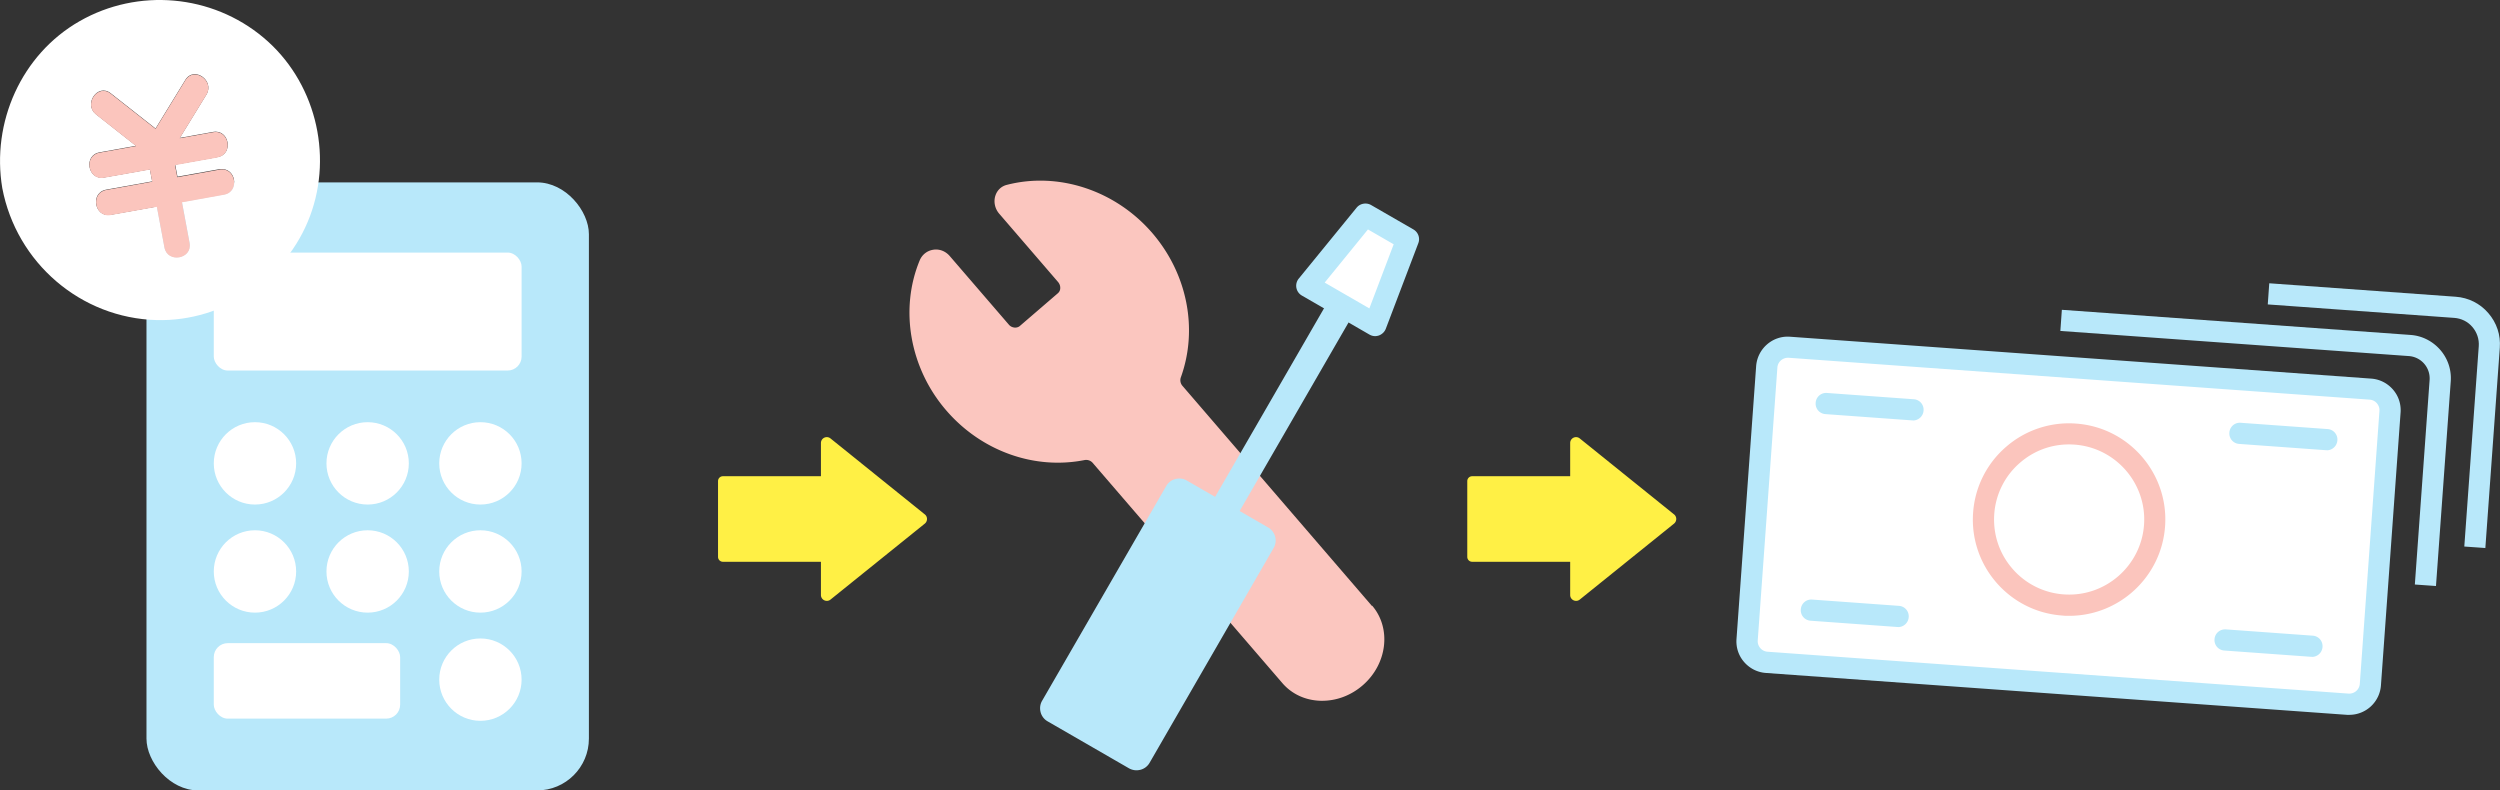
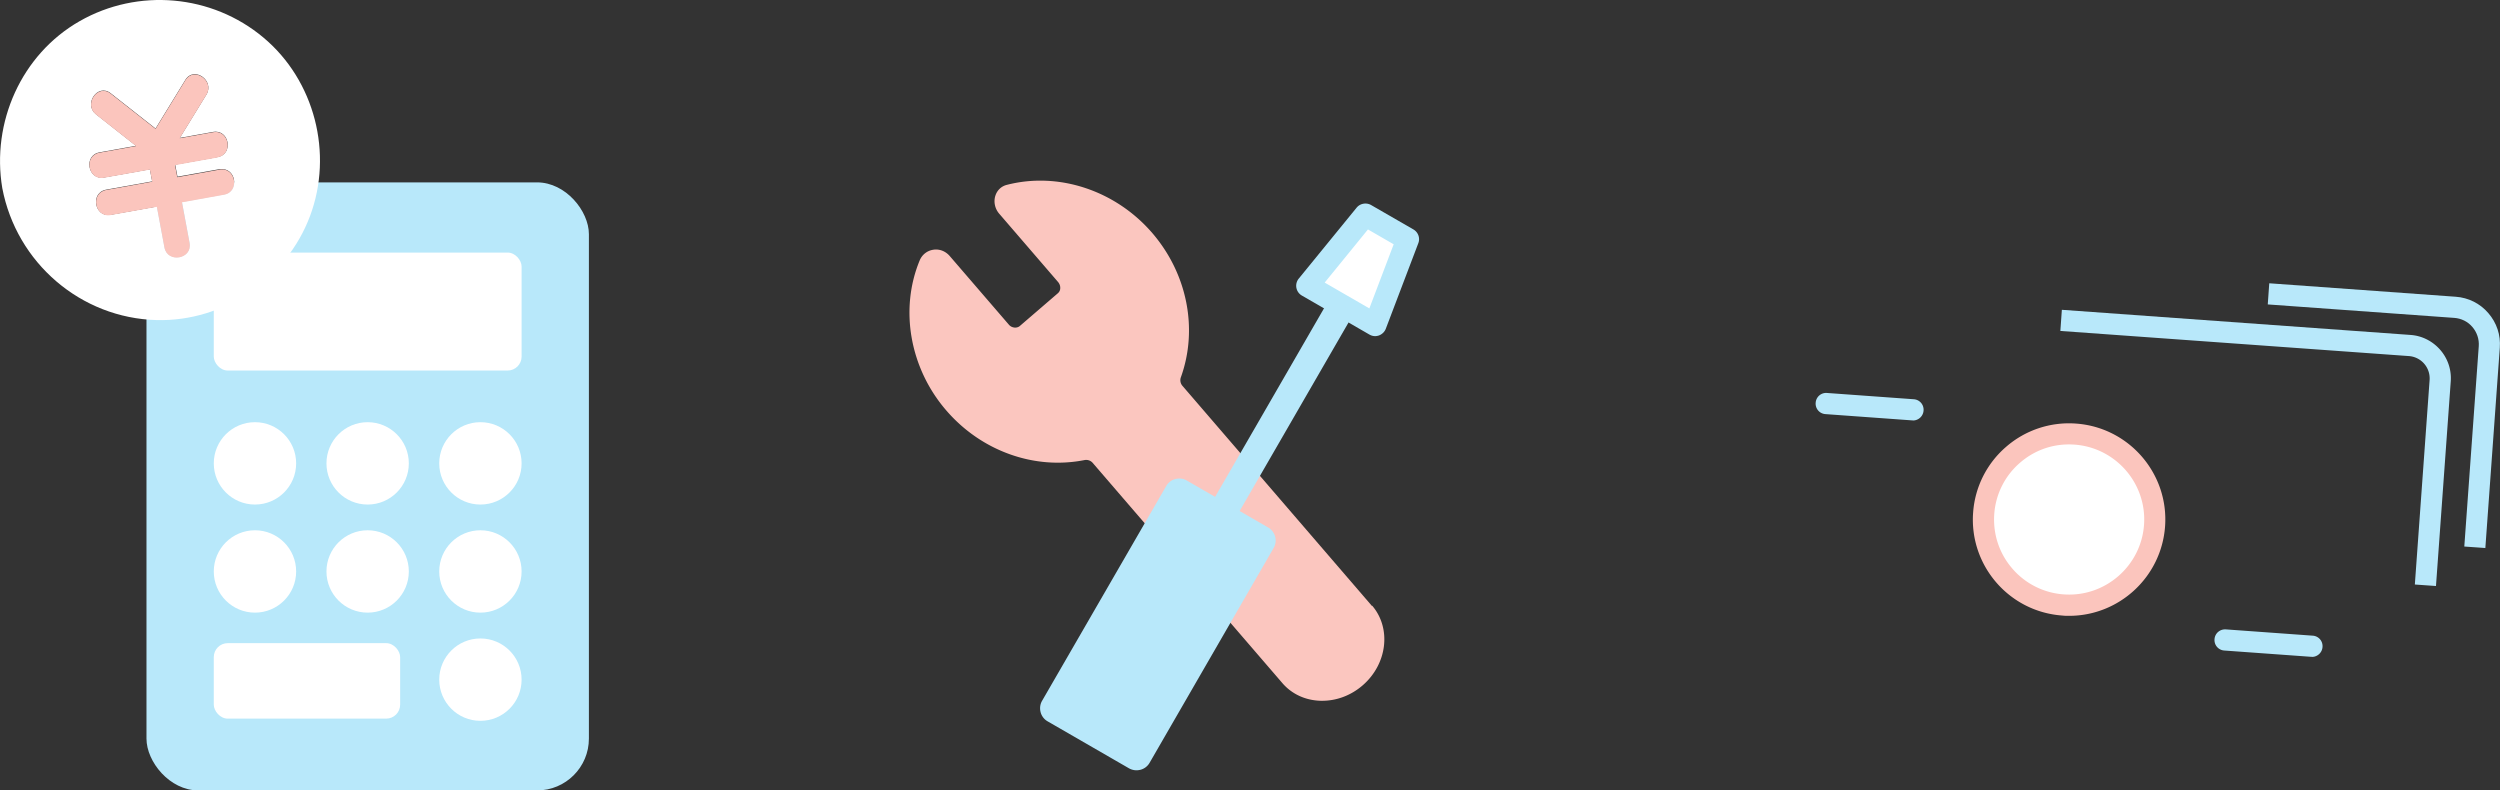
<svg xmlns="http://www.w3.org/2000/svg" id="_レイヤー_2" viewBox="0 0 250.72 79.27">
  <rect x="0" y="0" width="250.72" height="79.27" fill="#333333" stroke="none" />
  <defs>
    <style>.cls-1{fill:#fbc5bd}.cls-1,.cls-2,.cls-3,.cls-4{stroke-width:0}.cls-2{fill:#fff045}.cls-3{fill:#b8e8fa}.cls-4{fill:#fff}</style>
  </defs>
  <g id="PC">
    <path d="M137.6 60.78 118.59 38.7a.862.862 0 0 1-.16-.87c1.74-4.84.64-10.38-2.87-14.46-3.68-4.27-9.4-6.17-14.59-4.83-.56.14-.98.55-1.15 1.1-.19.6-.04 1.29.38 1.78l5.91 6.86c.15.18.23.39.22.61 0 .21-.09.39-.24.52l-3.81 3.28c-.15.13-.35.18-.55.16a.839.839 0 0 1-.57-.31l-5.91-6.86c-.43-.5-1.06-.74-1.68-.63-.6.1-1.09.49-1.33 1.05-2.04 4.91-1 10.82 2.65 15.05 3.51 4.08 8.83 5.99 13.87 4.99.31-.06.63.05.83.29L128.6 68.5c.95 1.11 2.32 1.74 3.85 1.78h.15c1.46 0 2.89-.54 4.05-1.54 2.48-2.14 2.91-5.72.96-8Z" style="fill:#fbc6bf;stroke-width:0" />
    <path class="cls-4" d="m137.92 32.58-6.79-3.92 5.8-7.11 4.24 2.45-3.25 8.58z" />
    <path class="cls-3" d="M137.92 33.71c-.2 0-.39-.05-.57-.15l-6.79-3.92a1.133 1.133 0 0 1-.31-1.7l5.8-7.11c.35-.43.97-.54 1.45-.27l4.25 2.45c.48.28.69.86.49 1.38l-3.26 8.58c-.12.31-.37.55-.68.67-.12.04-.25.07-.38.07Zm-5.07-5.37 4.48 2.59 2.44-6.43-2.58-1.49-4.34 5.33Z" />
    <rect class="cls-3" x="110.39" y="49.16" width="11.44" height="26.9" rx="1.01" ry="1.01" transform="rotate(30.01 116.112 62.609)" />
    <path class="cls-3" d="M113.97 77.25c-.26 0-.52-.07-.75-.2l-8.16-4.71c-.35-.2-.6-.53-.7-.92-.1-.39-.05-.8.15-1.14l12.45-21.54c.2-.35.53-.6.92-.7.39-.1.8-.05 1.14.15l8.16 4.71c.72.42.97 1.34.55 2.06L115.29 76.5c-.2.35-.53.6-.92.7-.13.03-.26.05-.39.05Zm-.26-1.07c.12.07.25.08.39.05.13-.04.24-.12.31-.24l12.44-21.54a.5.5 0 0 0-.19-.69l-8.16-4.71a.482.482 0 0 0-.39-.05c-.13.04-.24.12-.31.24l-12.45 21.54c-.07.12-.09.25-.05.39s.12.24.24.31l8.16 4.71Z" />
    <path class="cls-3" transform="rotate(-59.99 128.708 40.805)" d="M116.97 39.39h23.46v2.84h-23.46z" />
-     <rect class="cls-4" x="176.12" y="36.88" width="62.67" height="31.68" rx="2.12" ry="2.12" transform="rotate(4.12 207.618 52.8)" />
-     <path class="cls-3" d="M235.61 71.69h-.23l-58.28-4.2c-.85-.06-1.62-.45-2.18-1.09-.56-.64-.83-1.46-.77-2.31l1.97-27.37c.13-1.75 1.65-3.08 3.4-2.95l58.28 4.2c.85.06 1.62.45 2.18 1.09.56.64.83 1.46.77 2.31l-1.97 27.37a3.184 3.184 0 0 1-3.17 2.95Zm-.08-2.13c.58.04 1.09-.4 1.13-.98l1.97-27.37c.02-.28-.07-.55-.26-.77-.18-.21-.44-.34-.72-.36l-58.27-4.2c-.59-.03-1.09.4-1.13.98l-1.97 27.37c-.02.28.07.55.26.77.18.21.44.34.72.36l58.27 4.2Z" />
    <circle class="cls-4" cx="207.5" cy="52.1" r="8.59" />
    <path class="cls-1" d="M207.51 61.76c-.23 0-.47 0-.7-.03-5.31-.38-9.32-5.01-8.93-10.32a9.584 9.584 0 0 1 3.31-6.6 9.602 9.602 0 0 1 7.01-2.33c5.31.38 9.32 5.01 8.93 10.32-.37 5.07-4.61 8.96-9.62 8.96Zm-.02-17.19c-1.81 0-3.53.64-4.91 1.84a7.477 7.477 0 0 0-2.58 5.15c-.14 2.01.5 3.95 1.82 5.47a7.477 7.477 0 0 0 5.15 2.58c4.13.3 7.75-2.83 8.05-6.97.3-4.14-2.83-7.75-6.97-8.05-.18-.01-.37-.02-.55-.02Z" />
    <path class="cls-4" d="m183.15 40.46 8.7.63" />
    <path class="cls-3" d="M191.85 42.16h-.08l-8.7-.63a1.05 1.05 0 0 1-.98-1.14c.04-.58.54-1.03 1.14-.98l8.7.63c.59.04 1.03.55.98 1.14-.04.56-.51.99-1.06.99Z" />
    <path class="cls-4" d="m181.66 61.19 8.7.62" />
-     <path class="cls-3" d="M190.36 62.88h-.08l-8.7-.63a1.05 1.05 0 0 1-.98-1.14c.04-.58.54-1.03 1.14-.98l8.7.63c.59.04 1.03.55.98 1.14-.04.56-.51.99-1.06.99Z" />
    <path class="cls-4" d="m224.64 43.46 8.71.62" />
-     <path class="cls-3" d="M233.35 45.15h-.08l-8.71-.63a1.05 1.05 0 0 1-.98-1.14c.04-.58.54-1.03 1.14-.98l8.71.63c.59.04 1.03.55.98 1.14-.04.56-.51.99-1.06.99Z" />
    <path class="cls-4" d="m223.15 64.18 8.71.62" />
    <path class="cls-3" d="M231.86 65.87h-.08l-8.71-.63a1.05 1.05 0 0 1-.98-1.14c.04-.58.54-1.02 1.14-.98l8.71.63c.59.04 1.03.55.98 1.14-.04.56-.51.99-1.06.99ZM244.3 58.77l-2.12-.15 1.48-20.51a2.244 2.244 0 0 0-2.07-2.4l-34.96-2.52.15-2.12 34.96 2.52c1.16.08 2.22.62 2.99 1.5.76.88 1.14 2.01 1.05 3.17l-1.48 20.51Z" />
    <path class="cls-3" d="m249.26 54.96-2.12-.15 1.45-20.09c.05-.71-.18-1.39-.64-1.93s-1.11-.86-1.82-.91l-18.7-1.35.15-2.12 18.7 1.35c1.27.09 2.44.67 3.27 1.64.84.97 1.25 2.2 1.15 3.48l-1.45 20.09Z" />
    <rect class="cls-3" x="14.69" y="18.29" width="44.37" height="60.98" rx="5.2" ry="5.2" />
    <rect class="cls-4" x="21.44" y="25.33" width="30.87" height="11.83" rx="1.4" ry="1.4" />
    <rect class="cls-4" x="21.44" y="64.5" width="18.69" height="7.57" rx="1.4" ry="1.4" />
    <circle class="cls-4" cx="25.57" cy="46.47" r="4.13" />
    <circle class="cls-4" cx="36.87" cy="46.47" r="4.13" />
    <circle class="cls-4" cx="48.18" cy="46.47" r="4.13" />
    <circle class="cls-4" cx="25.57" cy="57.31" r="4.13" />
    <circle class="cls-4" cx="36.87" cy="57.31" r="4.13" />
    <circle class="cls-4" cx="48.18" cy="57.31" r="4.13" />
    <circle class="cls-4" cx="48.18" cy="68.16" r="4.13" />
    <path class="cls-4" d="M7.99 2.12C2.14 5.46-.88 12.28.23 18.87c1.42 7.47 7.86 13.04 15.49 13.23 6.74.17 13.01-4.14 15.37-10.43 2.35-6.27.47-13.61-4.68-17.91C21.24-.57 13.84-1.22 7.99 2.12Zm14.03 14.86c1.63-.29 2.08 2.23.45 2.52-1.41.25-2.82.5-4.22.76.25 1.36.51 2.72.76 4.08.3 1.63-2.22 2.07-2.52.45-.25-1.36-.51-2.72-.76-4.08-1.54.28-3.09.55-4.63.83-1.63.29-2.08-2.23-.45-2.52 1.54-.28 3.07-.55 4.61-.83-.08-.4-.15-.81-.23-1.21-1.53.27-3.07.55-4.6.82-1.63.29-2.08-2.23-.45-2.52l3.66-.66c-1.34-1.05-2.67-2.1-4.01-3.16-1.29-1.02.17-3.13 1.47-2.11l4.5 3.54c1-1.63 1.99-3.26 2.99-4.88.86-1.41 2.96.06 2.11 1.47l-2.67 4.35 3.34-.6c1.63-.29 2.08 2.23.45 2.52-1.42.25-2.84.51-4.25.76.08.4.15.81.23 1.21 1.41-.25 2.83-.51 4.24-.76Z" />
    <path class="cls-1" d="M21.82 15.78c1.62-.29 1.17-2.82-.45-2.52l-3.34.6 2.67-4.35c.86-1.4-1.24-2.88-2.11-1.47-1 1.63-1.99 3.26-2.99 4.88l-4.5-3.54c-1.3-1.02-2.76 1.09-1.47 2.11 1.34 1.05 2.67 2.1 4.01 3.16l-3.66.66c-1.62.29-1.17 2.82.45 2.52 1.53-.27 3.07-.55 4.6-.82.08.4.15.81.23 1.21-1.54.28-3.07.55-4.61.83-1.62.29-1.17 2.82.45 2.52 1.54-.28 3.09-.55 4.63-.83l.76 4.08c.3 1.62 2.83 1.17 2.52-.45-.25-1.36-.51-2.72-.76-4.08 1.41-.25 2.82-.5 4.22-.76 1.62-.29 1.17-2.82-.45-2.52-1.41.25-2.83.51-4.24.76-.08-.4-.15-.81-.23-1.21 1.42-.25 2.84-.51 4.25-.76Z" />
-     <path class="cls-2" d="m167.89 51.59-9.46-7.62a.589.589 0 0 0-.96.46v3.33h-9.83a.49.49 0 0 0-.49.49v7.6c0 .27.22.49.49.49h9.83v3.33c0 .5.58.77.96.46l9.46-7.62c.29-.24.29-.69 0-.92ZM92.75 51.59l-9.46-7.62a.589.589 0 0 0-.96.46v3.33H72.5a.49.49 0 0 0-.49.49v7.6c0 .27.22.49.49.49h9.83v3.33c0 .5.58.77.96.46l9.46-7.62c.29-.24.29-.69 0-.92Z" />
  </g>
</svg>